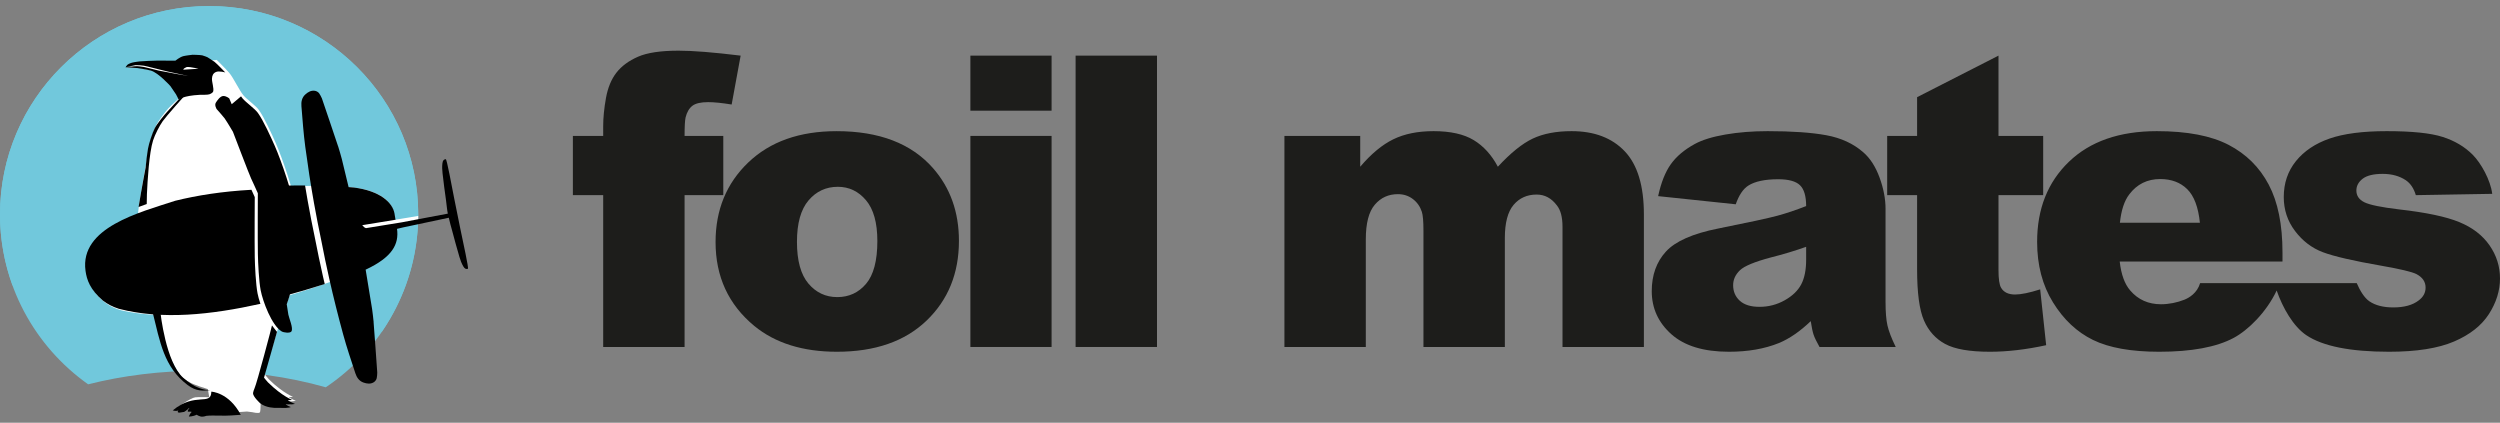
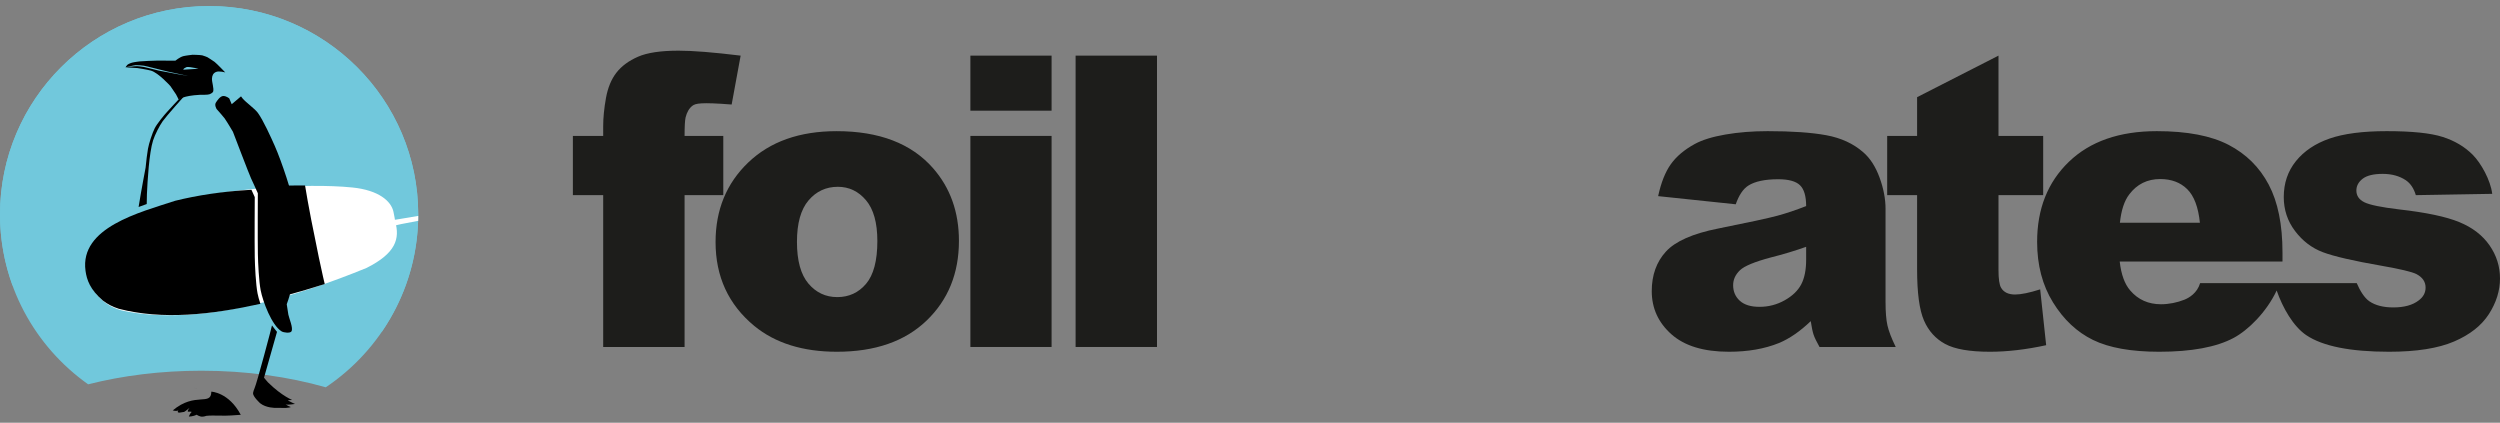
<svg xmlns="http://www.w3.org/2000/svg" width="207" height="35" viewBox="0 0 207 35" fill="none">
  <rect x="0" y="0" width="207" height="35" fill="#808080" stroke="none" />
  <g clip-path="url(#clip0_1_291)">
    <path d="M7.299 31.822C10.149 31.099 13.327 30.695 16.678 30.695C20.393 30.695 23.894 31.191 26.973 32.068C31.591 28.97 34.629 23.713 34.629 17.75C34.629 8.223 26.877 0.5 17.315 0.5C7.752 0.5 0 8.223 0 17.75C0 23.558 2.882 28.696 7.299 31.822Z" fill="#71C8DC" />
    <path d="M8.28 11.028L13.863 18.112L22.731 4.925L31.597 27.491C33.507 24.719 34.629 21.366 34.629 17.75C34.629 8.223 26.877 0.5 17.315 0.5C7.752 0.5 0 8.223 0 17.75C0 19.824 0.373 21.81 1.047 23.652L8.28 11.028Z" fill="#71C8DC" />
    <path d="M33.147 18.126C33.147 18.126 30.236 18.574 30.172 18.576C30.139 18.57 30.112 18.557 30.088 18.542C30.095 18.614 30.105 18.684 30.121 18.753C30.168 18.887 30.263 19.039 30.389 19.197C30.893 19.078 33.228 18.552 33.228 18.552C33.295 18.54 33.859 18.439 34.626 18.285C34.626 18.149 34.629 18.012 34.629 17.876C33.829 18.018 33.216 18.112 33.147 18.126Z" fill="white" />
    <path d="M14.466 16.748C11.574 17.787 6.643 19.161 7.232 22.689C7.351 23.407 7.646 24.212 8.734 25.075C9.09 25.332 9.525 25.554 10.057 25.7C16.41 27.13 24.724 24.495 30.36 22.18C32.759 20.974 33.136 19.772 32.716 18.331C32.706 18.2 32.669 17.962 32.577 17.531C32.391 16.66 31.364 15.745 29.176 15.524C25.247 15.127 18.461 15.643 14.466 16.748Z" fill="white" />
-     <path d="M18.99 6.044C19.337 6.457 19.805 7.474 20.156 7.894C20.436 8.228 21.172 8.742 21.424 9.092C21.877 9.719 22.508 11.114 22.82 11.821C23.389 13.108 24.3 15.813 24.525 17.201C24.691 18.223 24.607 20.309 24.525 21.341C24.467 22.063 24.235 23.544 24.043 24.243C23.873 24.861 23.386 26.023 23.19 26.634C23.021 27.162 22.709 28.215 22.545 28.744C22.429 29.119 22.147 29.854 22.032 30.23C21.98 30.398 21.932 31.015 21.932 31.015C21.932 31.015 22.144 31.281 22.251 31.396C23.469 32.597 24.321 32.867 24.254 32.864C24.188 32.862 23.914 32.884 23.914 32.884C23.931 32.94 24.497 33.192 24.497 33.192C24.497 33.192 23.872 33.29 23.747 33.23C23.649 33.182 23.933 33.38 24.13 33.437C24.224 33.464 23.845 33.52 23.747 33.52C23.564 33.521 23.14 33.51 22.938 33.516C22.832 33.52 22.11 33.523 21.619 33.138C21.56 33.092 21.602 33.978 21.524 34.134C21.456 34.269 20.92 34.134 20.92 34.134L20.451 34.074L19.565 34.134L18.209 34.165C18.209 34.165 18.208 34.165 18.208 34.165C18.209 34.165 17.67 34.09 17.517 34.165C17.354 34.245 16.948 34.226 16.948 34.226C16.948 34.226 16.749 34.049 16.703 34.074C16.419 34.226 16.063 34.226 16.063 34.226C16.063 34.226 16.164 33.952 16.299 33.842C16.362 33.79 15.973 33.842 15.973 33.842C15.973 33.842 15.966 33.657 16.117 33.501C16.117 33.501 15.79 33.792 15.657 33.849C15.657 33.849 15.254 33.918 15.137 33.873C15.113 33.864 15.239 33.689 15.191 33.715C15.019 33.811 14.732 33.716 14.732 33.716C14.732 33.716 15.756 32.956 16.164 32.898C16.365 32.87 17.324 32.888 17.324 32.888L17.212 32.219C17.212 32.219 15.877 31.816 15.652 31.617C15.051 31.317 14.775 31.18 13.647 28.598C13.136 27.496 12.63 25.094 12.425 23.898C12.145 22.262 11.282 19.104 11.453 17.453C11.586 16.178 12.153 13.35 12.376 12.063C12.453 11.621 12.734 10.758 12.938 10.358C13.133 9.977 13.65 9.285 13.941 8.97C14.163 8.729 14.894 8.069 14.894 8.069L13.453 6.003L11.327 5.583L10.464 5.617L11.226 5.36L15.067 5.218L17.944 4.959C17.944 4.959 18.742 5.749 18.99 6.044Z" fill="white" />
    <path d="M14.764 33.981C14.592 34.077 14.304 33.982 14.304 33.982C16.16 32.417 17.478 33.656 17.499 32.429C17.499 32.429 18.942 32.474 19.936 34.346C19.936 34.346 19.137 34.4 19.137 34.4C18.604 34.451 17.65 34.371 17.09 34.431C16.678 34.569 16.534 34.481 16.276 34.34C15.991 34.492 15.635 34.492 15.635 34.492C15.635 34.492 15.737 34.218 15.872 34.107C15.689 34.024 15.344 34.256 15.69 33.767C15.69 33.767 15.362 34.058 15.229 34.115C15.182 34.084 14.541 34.316 14.764 33.981Z" fill="black" />
    <path opacity="0.16" d="M16.295 32.182L16.317 32.204C16.214 32.167 16.112 32.129 16.018 32.091L16.295 32.182Z" fill="black" />
    <path d="M17.763 5.121C17.623 5.016 17.174 4.737 17.174 4.737C17.174 4.737 16.86 4.605 16.749 4.583C16.552 4.542 15.947 4.534 15.947 4.534C15.947 4.534 15.363 4.599 15.175 4.65C14.881 4.73 14.523 5.023 14.523 5.023C14.523 5.023 13.325 5.017 13.009 5.018C12.654 5.02 11.935 5.059 11.581 5.083C11.462 5.091 11.226 5.132 11.108 5.15C10.889 5.184 10.695 5.266 10.576 5.343C10.521 5.379 10.393 5.574 10.393 5.574C10.393 5.574 11.069 5.405 11.243 5.395C11.372 5.387 11.785 5.422 11.913 5.441C12.016 5.457 12.202 5.505 12.202 5.505C12.202 5.505 13.415 5.813 13.822 5.908C13.863 5.918 13.946 5.935 13.988 5.944C14.395 6.032 15.617 6.299 15.617 6.299C15.617 6.299 13.761 5.977 13.148 5.847C12.837 5.78 12.225 5.604 11.913 5.546C11.774 5.52 11.493 5.486 11.352 5.479C11.153 5.469 10.393 5.574 10.393 5.574L11.385 5.637C11.385 5.637 12.173 5.756 12.492 5.846C13.12 6.023 14.111 7.13 14.111 7.13C14.111 7.13 14.469 7.646 14.576 7.816C14.639 7.916 14.788 8.239 14.788 8.239C14.788 8.239 15.191 7.918 16.534 7.852C16.701 7.844 17.177 7.864 17.335 7.808C17.445 7.769 17.617 7.676 17.648 7.585C17.732 7.328 17.537 6.804 17.551 6.509C17.563 6.257 17.648 6.065 17.876 5.963C18.14 5.845 18.653 5.999 18.653 5.999C18.653 5.999 17.96 5.27 17.763 5.121ZM15.185 5.771C15.151 5.697 15.36 5.59 15.436 5.561C15.51 5.532 15.674 5.553 15.753 5.561C15.927 5.577 16.44 5.691 16.44 5.691L15.185 5.771Z" fill="black" />
    <path d="M21.324 24.285C21.181 23.547 21.108 22.039 21.094 21.287C21.07 20.046 21.094 16.32 21.094 16.32L20.819 15.714C18.382 15.849 16.321 16.176 14.506 16.624C11.574 17.588 6.587 18.829 7.081 22.425C7.181 23.157 7.454 23.982 8.523 24.89C8.873 25.162 9.304 25.4 9.833 25.566C13.448 26.504 17.48 26.063 21.562 25.157C21.452 24.827 21.37 24.523 21.324 24.285Z" fill="black" />
    <path d="M12.51 25.517C12.517 25.518 12.523 25.518 12.528 25.518C12.522 25.518 12.516 25.517 12.51 25.517Z" fill="black" />
    <path d="M11.476 17.139C11.7 17.054 11.925 16.973 12.149 16.894C12.151 16.563 12.156 16.27 12.165 16.07C12.213 14.99 12.347 12.655 12.676 11.624C12.824 11.162 13.192 10.432 13.473 10.035C13.779 9.603 15.27 7.939 15.27 7.939L14.962 8.064C14.788 8.221 14.055 9.025 13.869 9.226C13.579 9.541 13.009 10.233 12.814 10.614C12.61 11.014 12.329 11.877 12.252 12.319C12.181 12.731 12.114 13.28 12.056 13.878C12.056 13.878 11.686 15.813 11.476 17.139Z" fill="black" />
-     <path d="M15.172 31.282C13.727 30.012 13.287 25.897 13.287 25.897C13.234 25.893 12.701 25.901 12.648 25.897C13.252 28.311 13.567 30.387 15.527 31.874C16.261 32.429 16.789 32.356 17.424 32.313C16.869 32.282 16.187 32.174 15.172 31.282Z" fill="black" />
    <path d="M24.453 21.597C24.536 20.565 24.619 18.479 24.453 17.457C24.228 16.069 23.317 13.364 22.749 12.077C22.436 11.37 21.806 9.975 21.353 9.348C21.101 8.998 20.364 8.484 20.085 8.15C20.043 8.1 20 8.042 19.956 7.978L19.186 8.629C19.076 8.366 18.98 8.143 18.98 8.143C18.98 8.143 18.753 7.956 18.506 7.948C18.231 7.939 17.967 8.346 17.869 8.506C17.74 8.715 17.939 9.033 17.939 9.033C17.939 9.033 18.443 9.591 18.593 9.792C18.7 9.937 18.98 10.4 18.98 10.4L19.287 10.912C19.287 10.912 20.701 14.619 20.785 14.763C20.831 14.842 21.349 16.003 21.349 16.003C21.349 16.003 21.329 19.795 21.353 21.037C21.367 21.788 21.44 23.296 21.583 24.034C21.764 24.971 22.5 26.939 23.317 27.438C23.491 27.544 24.027 27.612 24.133 27.438C24.298 27.167 23.936 26.365 23.876 26.053C23.837 25.849 23.79 25.533 23.742 25.192C23.836 24.931 23.919 24.689 23.971 24.498C24.163 23.799 24.396 22.319 24.453 21.597Z" fill="black" />
    <path d="M24.058 33.693C23.861 33.636 23.578 33.438 23.676 33.486C23.801 33.546 24.425 33.448 24.425 33.448C24.425 33.448 23.86 33.196 23.842 33.14C23.842 33.14 24.116 33.118 24.183 33.12C24.25 33.123 23.398 32.853 22.18 31.652C22.073 31.537 21.861 31.271 21.861 31.271L22.936 27.48C22.872 27.412 22.582 27.024 22.52 26.943C22.516 27.03 21.262 31.759 21.077 32.147C21.013 32.282 20.974 32.425 20.95 32.549C20.935 32.843 21.539 33.387 21.547 33.394C22.038 33.779 22.761 33.776 22.867 33.772C23.069 33.766 23.493 33.777 23.676 33.776C23.774 33.776 24.152 33.72 24.058 33.693Z" fill="black" />
-     <path d="M38.118 18.957C38.077 18.733 37.663 16.683 37.614 16.461C37.395 15.375 37.002 13.166 36.907 13.179C36.756 13.198 36.666 13.266 36.633 13.518C36.597 13.79 36.612 14.071 36.643 14.344C36.727 15.097 36.824 15.848 36.932 16.597C36.983 16.951 37.003 17.311 37.079 17.689C36.933 17.714 33.432 18.375 33.275 18.407C33.275 18.407 30.369 18.887 30.305 18.89C30.233 18.876 30.181 18.832 30.147 18.804C30.102 18.766 30.048 18.712 29.991 18.645C30.671 18.538 32.749 18.195 32.749 18.195C32.749 18.195 32.749 18.195 32.749 18.195C32.73 18.061 32.703 17.889 32.662 17.666C32.499 16.778 31.495 15.807 29.303 15.527C29.161 15.514 29.014 15.502 28.864 15.491C28.678 14.714 28.49 13.938 28.301 13.162C28.217 12.819 28.105 12.483 27.998 12.115C27.997 12.115 27.995 12.115 27.994 12.115C27.994 12.115 26.692 8.231 26.653 8.145C26.584 7.998 26.517 7.858 26.43 7.732C26.358 7.628 26.208 7.54 26.08 7.519C25.767 7.466 25.508 7.617 25.281 7.821C24.988 8.084 24.929 8.438 24.958 8.797C25.05 9.916 25.128 11.039 25.276 12.151C25.485 13.713 25.722 15.272 26 16.822C26.188 17.873 26.392 18.921 26.612 19.964C26.814 21.012 27.032 22.056 27.267 23.098C27.613 24.635 27.999 26.164 28.413 27.684C28.708 28.768 29.072 29.833 29.422 30.901C29.534 31.243 29.726 31.546 30.098 31.676C30.386 31.776 30.684 31.817 30.953 31.647C31.062 31.578 31.167 31.439 31.192 31.315C31.224 31.166 31.231 31.011 31.237 30.848C31.241 30.755 30.933 26.671 30.933 26.671C30.935 26.67 30.936 26.67 30.937 26.669C30.893 26.288 30.866 25.935 30.81 25.587C30.634 24.499 30.459 23.411 30.275 22.325C30.286 22.321 30.298 22.316 30.309 22.312C32.487 21.287 33.049 20.215 32.873 18.949C33.164 18.88 33.361 18.833 33.361 18.833C33.518 18.803 37.015 18.061 37.16 18.029C37.236 18.406 37.346 18.748 37.436 19.094C37.628 19.827 37.83 20.557 38.044 21.284C38.121 21.547 38.217 21.812 38.356 22.049C38.484 22.269 38.593 22.297 38.741 22.256C38.832 22.231 38.337 20.043 38.118 18.957Z" fill="black" />
    <path d="M26.085 19.752C25.865 18.708 25.661 17.66 25.473 16.609C25.399 16.193 25.328 15.776 25.259 15.358C24.64 15.355 24.004 15.36 23.358 15.374C23.562 16.002 23.735 16.606 23.776 16.973C23.856 17.69 23.576 19.13 23.521 19.85C23.451 20.753 23.521 23.475 23.521 23.475C23.521 23.475 23.574 23.926 23.644 24.466C24.758 24.175 25.845 23.852 26.887 23.516C26.838 23.306 26.788 23.096 26.741 22.885C26.506 21.843 26.288 20.799 26.085 19.752Z" fill="black" />
-     <path d="M56.683 11.254H59.888V16.158H56.683V28.73H49.944V16.158H47.434V11.254H49.944V10.464C49.944 9.751 50.021 8.967 50.175 8.111C50.33 7.256 50.619 6.556 51.043 6.013C51.467 5.47 52.061 5.032 52.827 4.697C53.592 4.362 54.712 4.195 56.188 4.195C57.366 4.195 59.078 4.332 61.325 4.606L60.581 8.654C59.778 8.523 59.128 8.457 58.632 8.457C58.027 8.457 57.592 8.558 57.328 8.761C57.063 8.964 56.876 9.285 56.766 9.724C56.711 9.965 56.683 10.476 56.683 11.254Z" fill="#1D1D1B" />
+     <path d="M56.683 11.254H59.888V16.158H56.683V28.73H49.944V16.158H47.434V11.254H49.944V10.464C49.944 9.751 50.021 8.967 50.175 8.111C50.33 7.256 50.619 6.556 51.043 6.013C51.467 5.47 52.061 5.032 52.827 4.697C53.592 4.362 54.712 4.195 56.188 4.195C57.366 4.195 59.078 4.332 61.325 4.606L60.581 8.654C58.027 8.457 57.592 8.558 57.328 8.761C57.063 8.964 56.876 9.285 56.766 9.724C56.711 9.965 56.683 10.476 56.683 11.254Z" fill="#1D1D1B" />
    <path d="M59.249 20.041C59.249 17.376 60.152 15.179 61.958 13.451C63.764 11.723 66.203 10.86 69.275 10.86C72.788 10.86 75.442 11.874 77.237 13.904C78.679 15.538 79.4 17.551 79.4 19.943C79.4 22.63 78.506 24.833 76.716 26.549C74.927 28.266 72.452 29.125 69.292 29.125C66.473 29.125 64.193 28.412 62.454 26.986C60.317 25.219 59.249 22.905 59.249 20.041ZM65.988 20.025C65.988 21.583 66.305 22.735 66.938 23.481C67.571 24.227 68.367 24.6 69.325 24.6C70.294 24.6 71.089 24.232 71.712 23.497C72.334 22.762 72.645 21.583 72.645 19.959C72.645 18.445 72.331 17.318 71.703 16.578C71.076 15.837 70.299 15.467 69.374 15.467C68.394 15.467 67.585 15.843 66.946 16.594C66.308 17.346 65.988 18.489 65.988 20.025Z" fill="#1D1D1B" />
    <path d="M80.348 4.606H87.071V9.165H80.348V4.606ZM80.348 11.254H87.071V28.73H80.348V11.254Z" fill="#1D1D1B" />
    <path d="M89.06 4.606H95.799V28.73H89.06V4.606Z" fill="#1D1D1B" />
-     <path d="M106.35 11.254H112.626V13.805C113.531 12.741 114.443 11.984 115.364 11.534C116.285 11.084 117.396 10.859 118.697 10.859C120.098 10.859 121.206 11.106 122.022 11.6C122.838 12.094 123.505 12.829 124.023 13.805C125.079 12.664 126.041 11.888 126.91 11.476C127.779 11.065 128.851 10.859 130.127 10.859C132.007 10.859 133.475 11.416 134.531 12.53C135.587 13.643 136.114 15.385 136.114 17.754V28.73H129.375V18.774C129.375 17.985 129.221 17.398 128.915 17.014C128.464 16.41 127.904 16.109 127.235 16.109C126.445 16.109 125.808 16.394 125.325 16.964C124.843 17.535 124.601 18.451 124.601 19.712V28.73H117.862V19.104C117.862 18.336 117.818 17.814 117.729 17.54C117.586 17.101 117.338 16.748 116.984 16.479C116.63 16.21 116.216 16.076 115.741 16.076C114.967 16.076 114.331 16.366 113.835 16.948C113.338 17.529 113.089 18.484 113.089 19.811V28.73H106.35V11.254Z" fill="#1D1D1B" />
    <path d="M143.719 16.915L137.294 16.24C137.536 15.121 137.885 14.241 138.342 13.599C138.799 12.957 139.457 12.401 140.316 11.929C140.933 11.589 141.781 11.326 142.86 11.139C143.939 10.953 145.106 10.859 146.362 10.859C148.377 10.859 149.995 10.972 151.218 11.197C152.44 11.422 153.458 11.891 154.273 12.604C154.846 13.097 155.297 13.797 155.628 14.702C155.958 15.607 156.123 16.471 156.123 17.293V25.011C156.123 25.834 156.176 26.478 156.28 26.944C156.385 27.411 156.613 28.006 156.966 28.73H150.656C150.403 28.28 150.238 27.937 150.161 27.701C150.083 27.465 150.006 27.095 149.929 26.591C149.048 27.435 148.173 28.039 147.303 28.401C146.114 28.883 144.732 29.125 143.157 29.125C141.065 29.125 139.477 28.642 138.392 27.677C137.307 26.711 136.765 25.521 136.765 24.106C136.765 22.779 137.156 21.687 137.938 20.831C138.72 19.976 140.162 19.339 142.265 18.922C144.787 18.418 146.422 18.064 147.171 17.861C147.92 17.658 148.712 17.392 149.549 17.063C149.549 16.24 149.379 15.664 149.037 15.335C148.696 15.006 148.096 14.842 147.237 14.842C146.136 14.842 145.31 15.017 144.759 15.368C144.33 15.642 143.983 16.158 143.719 16.915ZM149.549 20.436C148.624 20.765 147.661 21.056 146.659 21.308C145.293 21.67 144.429 22.027 144.066 22.378C143.691 22.74 143.504 23.151 143.504 23.612C143.504 24.139 143.689 24.569 144.057 24.904C144.426 25.238 144.969 25.406 145.684 25.406C146.433 25.406 147.13 25.225 147.774 24.863C148.418 24.501 148.875 24.059 149.145 23.538C149.415 23.017 149.549 22.34 149.549 21.506L149.549 20.436Z" fill="#1D1D1B" />
    <path d="M165.475 4.606V11.254H169.175V16.158H165.475V22.349C165.475 23.094 165.546 23.587 165.69 23.827C165.91 24.199 166.295 24.386 166.846 24.386C167.341 24.386 168.035 24.243 168.927 23.959L169.422 28.582C167.76 28.944 166.207 29.125 164.765 29.125C163.091 29.125 161.858 28.911 161.065 28.484C160.272 28.056 159.685 27.408 159.306 26.537C158.926 25.665 158.736 24.255 158.736 22.305V16.158H156.258V11.254H158.736V8.046L165.475 4.606Z" fill="#1D1D1B" />
    <path d="M206.133 20.314C205.555 19.481 204.721 18.84 203.63 18.39C202.54 17.941 200.878 17.59 198.642 17.338C197.167 17.163 196.209 16.966 195.768 16.747C195.328 16.527 195.108 16.205 195.108 15.778C195.108 15.394 195.281 15.068 195.628 14.8C195.975 14.532 196.528 14.397 197.288 14.397C198.037 14.397 198.675 14.573 199.204 14.924C199.589 15.187 199.865 15.599 200.03 16.158L206.355 16.05C206.221 14.908 205.412 13.487 204.745 12.818C204.079 12.148 203.248 11.655 202.251 11.337C201.255 11.018 199.71 10.859 197.618 10.859C195.636 10.859 194.056 11.065 192.878 11.476C191.7 11.887 190.775 12.509 190.103 13.341C189.431 14.174 189.095 15.166 189.095 16.317C189.095 17.369 189.406 18.306 190.029 19.128C190.651 19.95 191.416 20.534 192.324 20.879C193.233 21.224 194.854 21.599 197.189 22.005C198.752 22.278 199.716 22.509 200.079 22.694C200.586 22.958 200.839 23.331 200.839 23.812C200.839 24.239 200.646 24.596 200.261 24.88C199.765 25.263 199.066 25.455 198.163 25.455C197.337 25.455 196.677 25.285 196.181 24.945C195.774 24.666 195.41 24.08 195.138 23.443H182.17C181.928 24.262 181.264 24.658 180.871 24.814C180.282 25.049 179.591 25.192 178.931 25.192C177.885 25.192 177.037 24.814 176.387 24.056C175.925 23.53 175.633 22.729 175.512 21.654H188.99V20.897C188.99 18.593 188.61 16.723 187.85 15.286C187.09 13.849 185.984 12.752 184.53 11.995C183.077 11.238 181.095 10.859 178.584 10.859C175.49 10.859 173.064 11.704 171.308 13.393C169.552 15.083 168.674 17.293 168.674 20.025C168.674 21.945 169.111 23.615 169.987 25.035C170.862 26.456 171.966 27.493 173.298 28.146C174.631 28.798 176.459 29.125 178.782 29.125C181.458 29.125 183.512 28.743 184.943 27.981C186.143 27.342 187.665 25.848 188.508 24.054C189.013 25.498 189.884 27.031 190.97 27.759C192.33 28.669 194.612 29.125 197.816 29.125C200.085 29.125 201.877 28.842 203.193 28.278C204.509 27.714 205.472 26.955 206.083 26.002C206.694 25.048 207 24.067 207 23.059C207 22.062 206.711 21.147 206.133 20.314ZM176.305 16.092C176.943 15.248 177.797 14.825 178.865 14.825C179.79 14.825 180.536 15.105 181.103 15.664C181.67 16.224 182.019 17.151 182.152 18.445H175.528C175.638 17.403 175.897 16.619 176.305 16.092Z" fill="#1D1D1B" />
  </g>
  <defs>
    <clipPath id="clip0_1_291">
      <rect width="207" height="34" fill="white" transform="translate(0 0.5)" />
    </clipPath>
  </defs>
</svg>